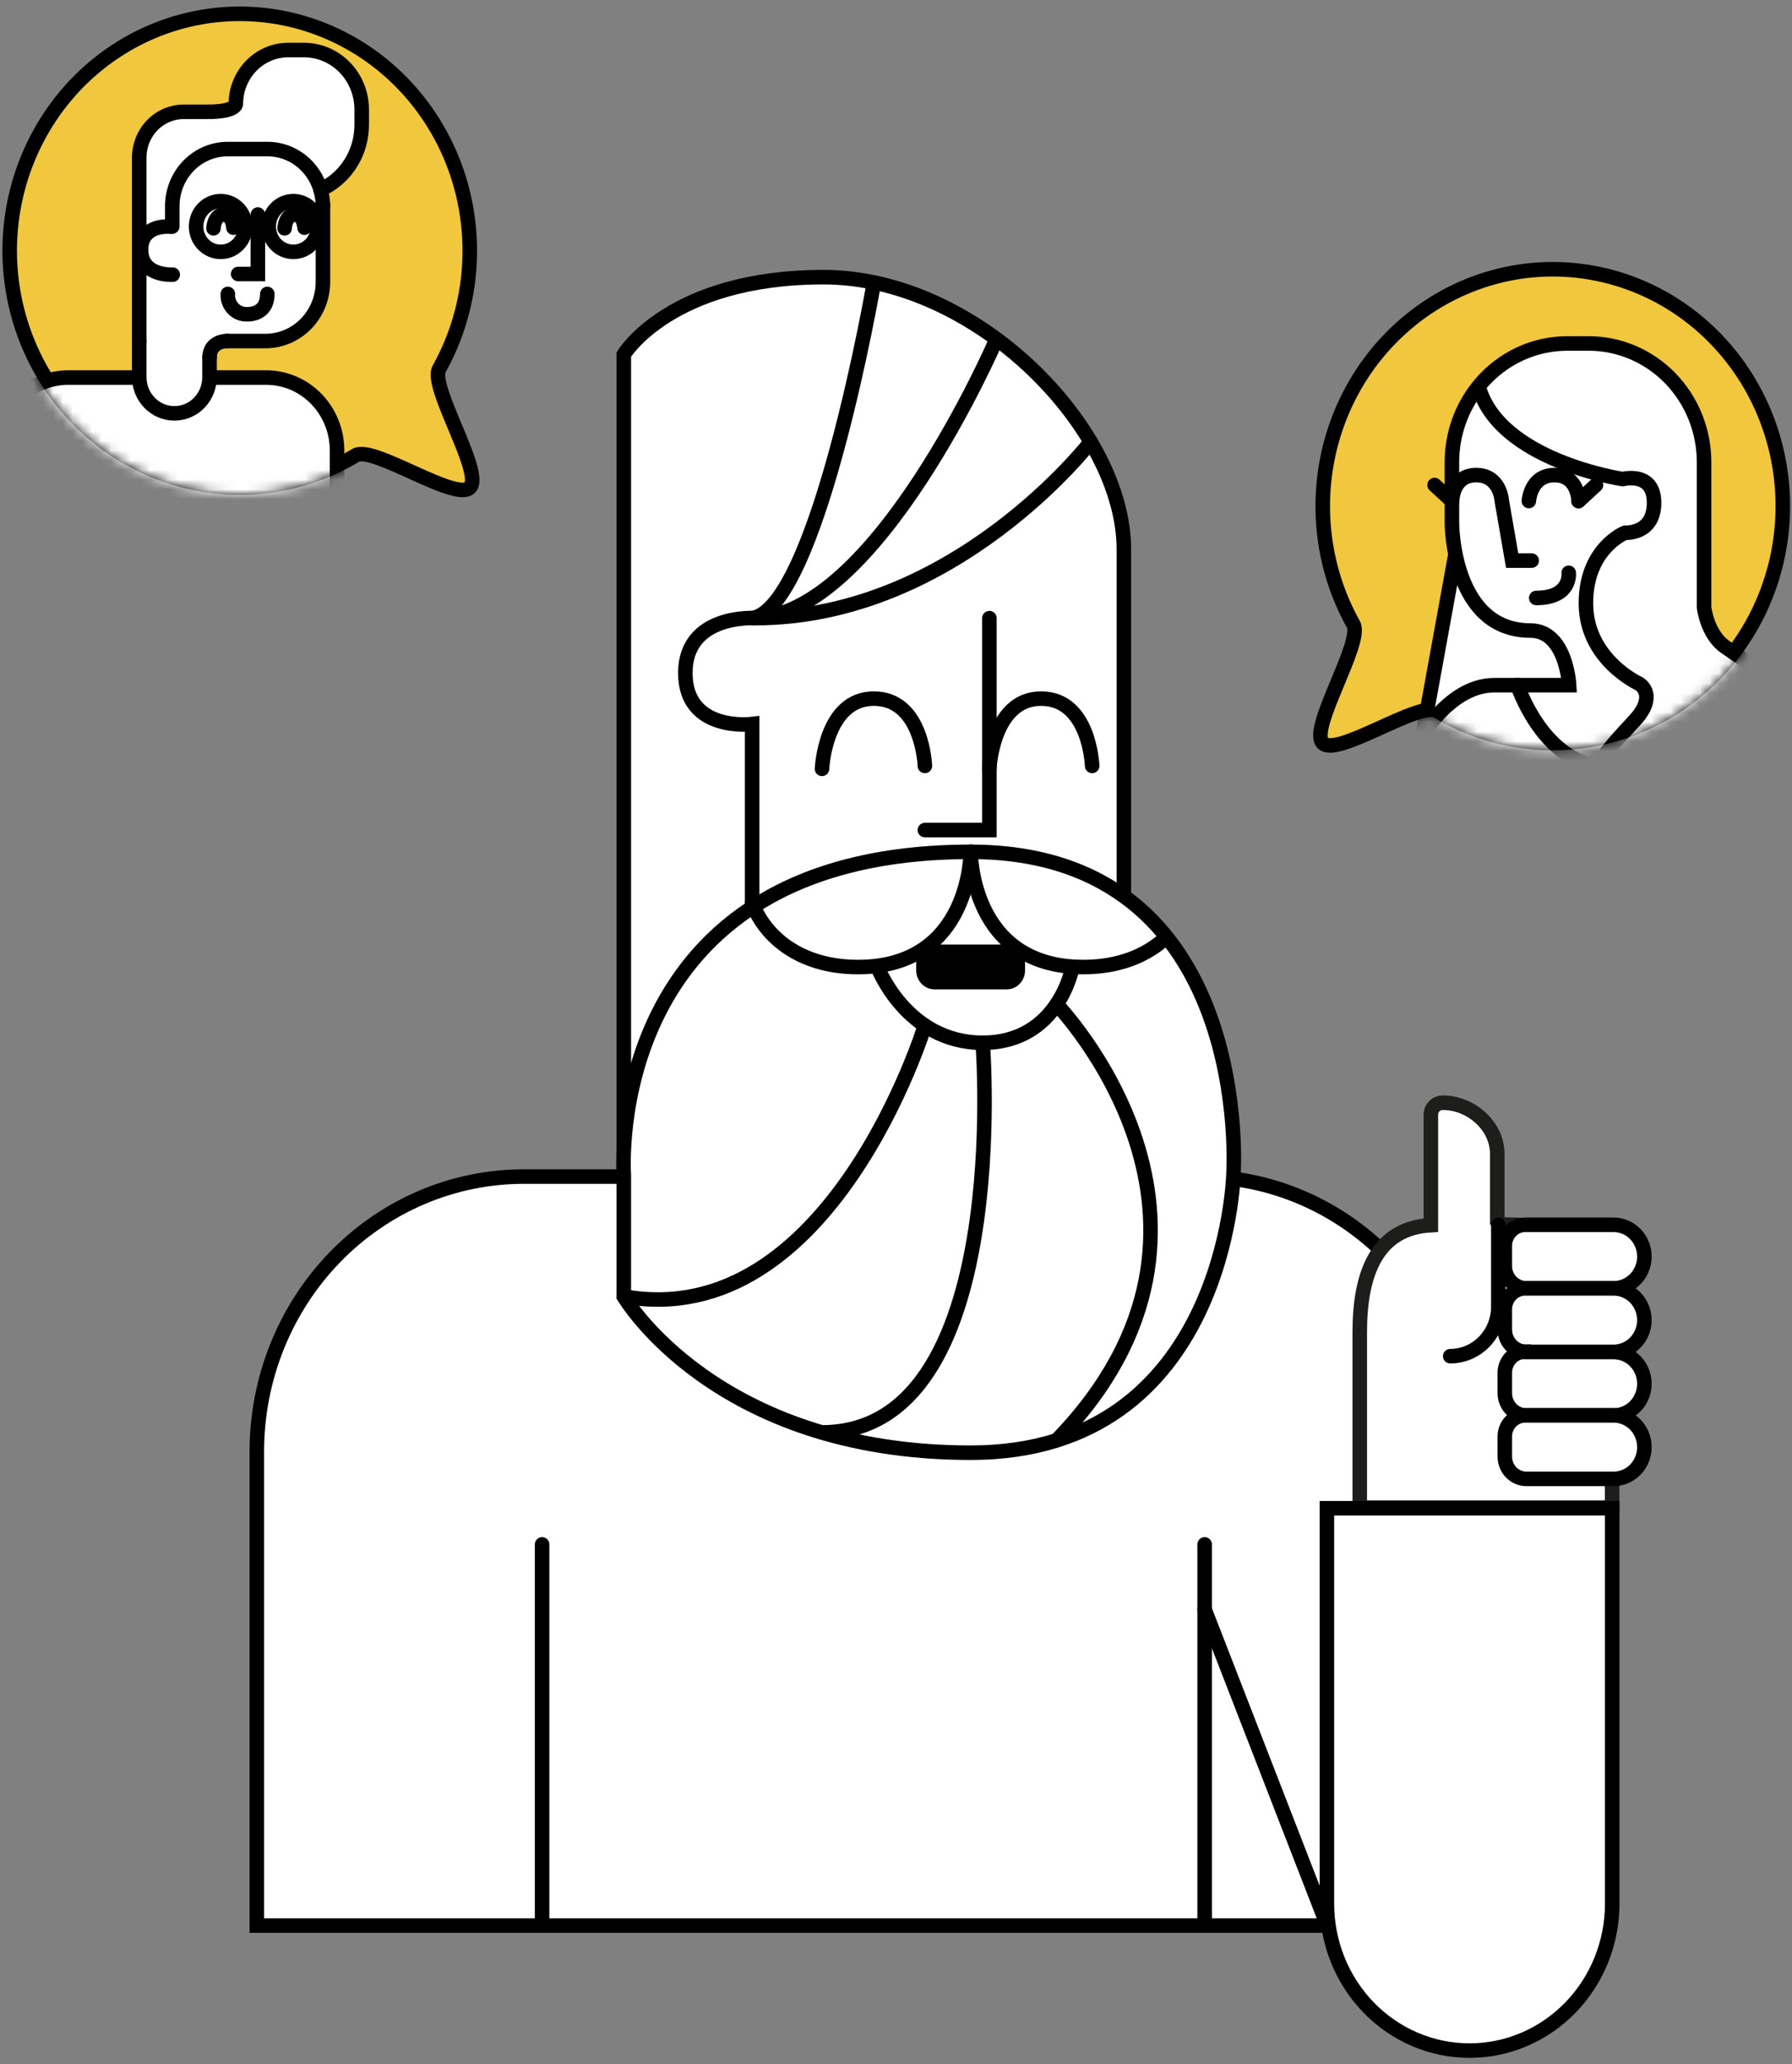
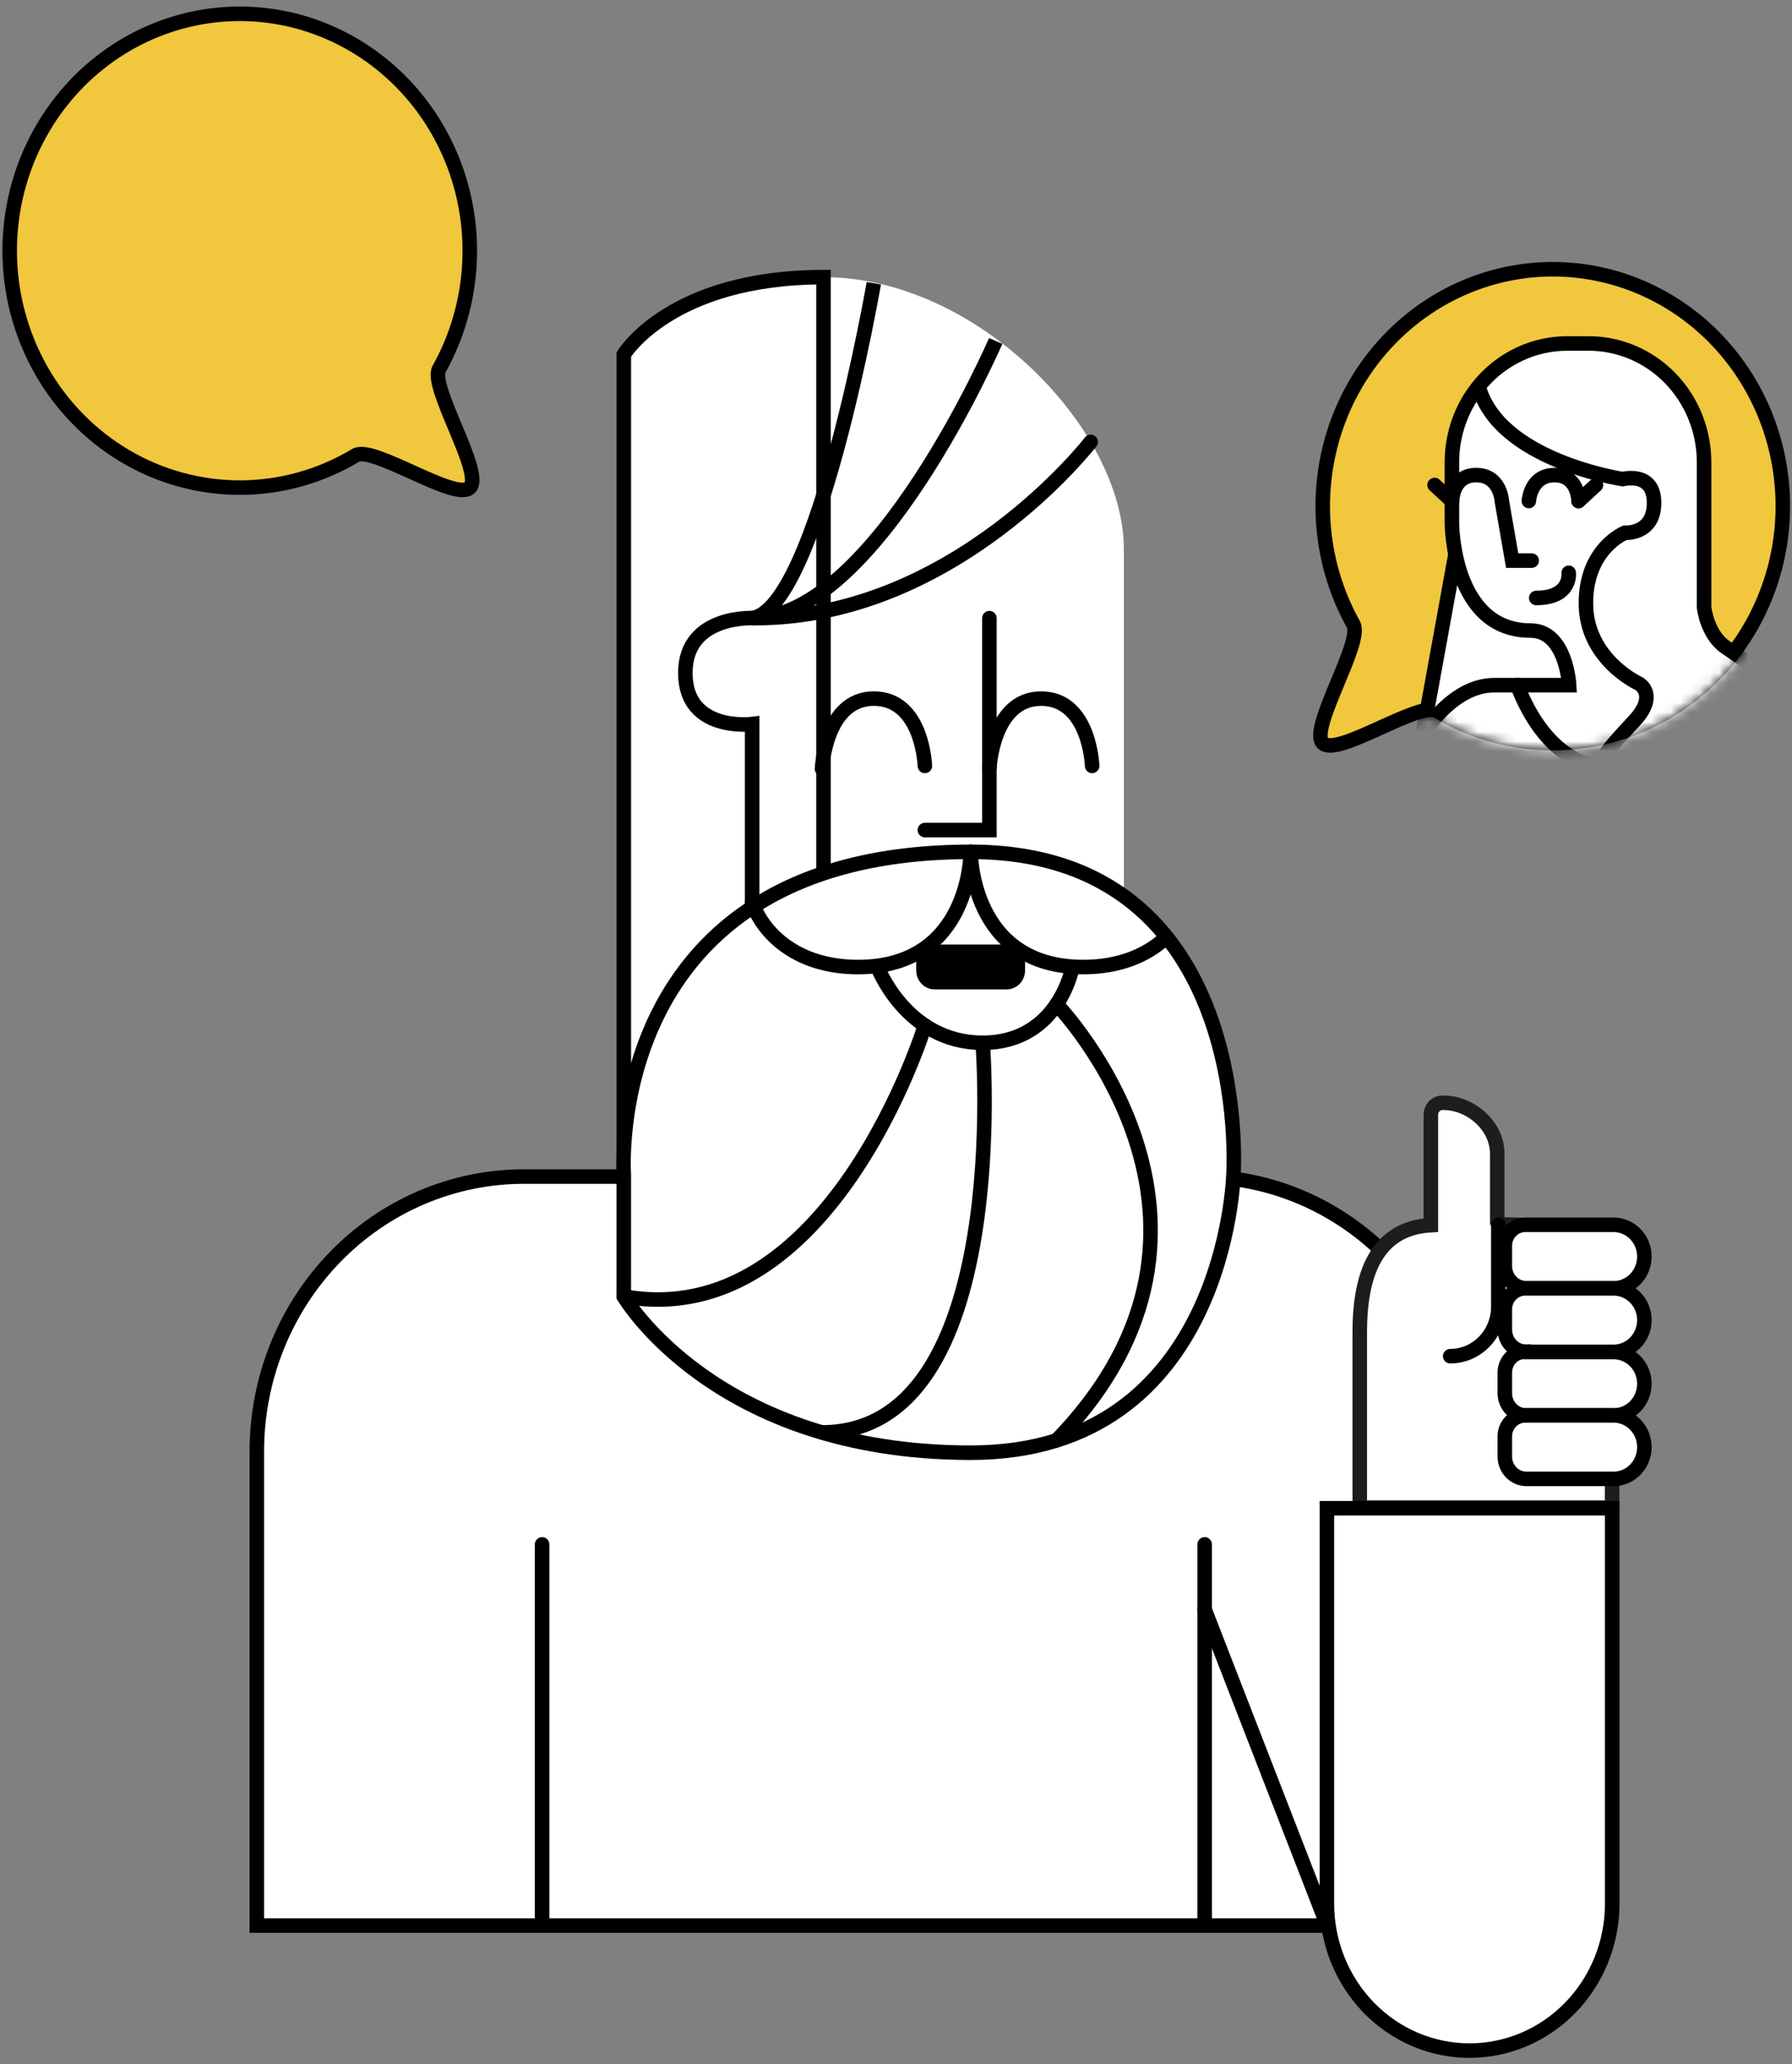
<svg xmlns="http://www.w3.org/2000/svg" width="185" height="213" viewBox="0 0 185 213" fill="none">
  <rect x="0" y="0" width="185" height="213" fill="#808080" stroke="none" />
  <path d="M184.054 52.222C184.054 56.521 182.952 60.744 180.861 64.465C178.769 68.186 175.762 71.274 172.142 73.417C168.521 75.56 164.416 76.683 160.24 76.672C156.064 76.661 151.965 75.517 148.355 73.355C146.566 72.281 138.004 78.176 136.555 76.671C135.106 75.166 140.753 66.271 139.718 64.421C137.903 61.172 136.837 57.537 136.604 53.797C136.37 50.056 136.976 46.31 138.373 42.849C139.77 39.388 141.921 36.303 144.661 33.835C147.4 31.366 150.654 29.578 154.172 28.61C157.69 27.642 161.376 27.52 164.947 28.253C168.518 28.986 171.877 30.554 174.766 32.836C177.654 35.118 179.994 38.053 181.604 41.415C183.215 44.776 184.053 48.474 184.054 52.222Z" fill="#F0C73D" stroke="black" stroke-width="1.5" stroke-miterlimit="10" />
  <mask id="mask0_1690_11404" style="mask-type:alpha" maskUnits="userSpaceOnUse" x="135" y="27" width="50" height="51">
    <path d="M184.058 52.218C184.058 56.517 182.956 60.739 180.865 64.46C178.773 68.181 175.766 71.269 172.146 73.412C168.525 75.555 164.42 76.678 160.244 76.667C156.068 76.656 151.969 75.512 148.359 73.35C146.57 72.276 138.008 78.171 136.559 76.666C135.11 75.162 140.757 66.266 139.722 64.416C137.906 61.167 136.841 57.532 136.607 53.792C136.374 50.051 136.979 46.306 138.377 42.844C139.774 39.383 141.925 36.299 144.665 33.83C147.404 31.361 150.658 29.573 154.176 28.605C157.694 27.638 161.38 27.515 164.951 28.248C168.522 28.981 171.881 30.549 174.769 32.831C177.658 35.113 179.998 38.048 181.608 41.41C183.219 44.772 184.057 48.469 184.058 52.218Z" fill="#F0C73D" stroke="black" stroke-width="1.5" stroke-miterlimit="10" />
  </mask>
  <g mask="url(#mask0_1690_11404)">
    <path d="M146.563 124.28L145.946 84.726H146.021L146.112 83.729L145.963 84.726L146.029 77.651C146.032 77.322 146.121 76.999 146.286 76.717C146.431 76.466 146.638 76.125 146.899 75.733L147.462 74.684L149.987 57.784V55.265C149.909 54.481 149.909 53.986 149.909 53.986V47.704C149.907 44.998 150.781 42.369 152.393 40.232C152.481 40.045 152.606 39.879 152.762 39.746L152.956 39.516C154.072 38.232 155.439 37.205 156.968 36.503C158.496 35.801 160.151 35.439 161.825 35.441H164.032C167.191 35.441 170.221 36.733 172.455 39.033C174.689 41.332 175.944 44.451 175.944 47.704V62.686C175.944 62.686 176.246 65.418 178.105 66.739C180.051 68.124 187.214 72.178 187.214 80.089C187.214 88 182.66 92.202 182.66 92.202C182.66 92.202 180.979 94.282 182.855 96.013C184.73 97.743 188.523 100.859 188.523 104.712C188.523 107.922 186.962 110.956 186.453 111.89C186.402 111.978 186.331 112.05 186.245 112.101C186.16 112.152 186.063 112.179 185.964 112.18H167.746L156.132 119.677C156.051 119.729 155.985 119.802 155.938 119.887C155.892 119.973 155.868 120.069 155.867 120.167V125.133C155.867 125.208 155.853 125.283 155.826 125.353C155.798 125.423 155.758 125.487 155.706 125.541C155.655 125.595 155.593 125.638 155.526 125.667C155.458 125.697 155.385 125.712 155.312 125.713C153.656 125.734 148.82 125.713 147.168 125.713C147.057 125.712 146.949 125.677 146.857 125.613C146.765 125.548 146.695 125.457 146.654 125.35L146.629 125.397V125.21C146.628 125.184 146.628 125.158 146.629 125.133L146.563 124.28Z" fill="white" />
    <path d="M158.128 57.846H156.111L155.043 51.695C155.043 51.695 154.898 49.023 152.401 49.023C149.905 49.023 149.917 51.695 149.917 51.695" stroke="black" stroke-width="1.5" stroke-miterlimit="10" stroke-linecap="round" />
    <path d="M148.103 50.046L149.904 51.704" stroke="black" stroke-width="1.5" stroke-miterlimit="10" stroke-linecap="round" />
    <path d="M162.961 51.695C162.961 51.695 162.961 49.023 160.477 49.023C157.992 49.023 157.835 51.695 157.835 51.695" stroke="black" stroke-width="1.5" stroke-miterlimit="10" stroke-linecap="round" />
    <path d="M164.764 50.046L162.963 51.704" stroke="black" stroke-width="1.5" stroke-miterlimit="10" stroke-linecap="round" />
    <path d="M161.949 59.104C161.949 59.104 162.271 61.7 158.595 61.7" stroke="black" stroke-width="1.5" stroke-miterlimit="10" stroke-linecap="round" />
    <path d="M164.815 79.042C159.064 78.13 156.654 70.688 156.654 70.688" stroke="black" stroke-width="1.5" stroke-miterlimit="10" stroke-linecap="round" />
    <path d="M152.646 39.861C154.716 47.533 167.518 49.434 167.518 49.434C167.518 49.434 170.76 48.582 170.76 51.881C170.76 55.18 167.758 54.971 167.758 54.971C167.758 54.971 163.676 56.603 163.726 62.34C163.775 68.078 169.208 70.545 169.208 70.545C169.208 70.545 170.926 71.5 169.208 73.81C168.239 75.119 162.583 80.042 162.583 85.182C162.583 90.323 167.005 92.944 169.208 95.565C171.41 98.186 169.208 100.757 169.208 100.757C169.208 100.757 165.605 106.443 165.605 108.668C165.589 109.776 165.826 110.872 166.297 111.869C166.344 111.963 166.416 112.043 166.504 112.098C166.593 112.153 166.694 112.181 166.798 112.18H185.939C186.039 112.179 186.136 112.152 186.223 112.102C186.309 112.051 186.381 111.978 186.432 111.89C186.958 110.956 188.502 107.922 188.502 104.712C188.502 100.876 184.705 97.743 182.834 96.013C180.962 94.282 182.639 92.202 182.639 92.202C182.639 92.202 187.194 88 187.194 80.089C187.194 72.178 180.014 68.124 178.085 66.739C176.226 65.418 175.923 62.686 175.923 62.686V47.704C175.923 44.451 174.668 41.332 172.434 39.033C170.2 36.733 167.171 35.441 164.011 35.441H161.804C160.131 35.439 158.475 35.801 156.947 36.503C155.419 37.205 154.052 38.232 152.935 39.516L152.646 39.861C150.863 42.062 149.888 44.838 149.892 47.704V53.982C149.892 53.982 149.892 65.064 158.008 65.064C161.709 65.064 161.995 70.699 161.995 70.699H154.273C149.267 70.699 146.017 77.178 146.017 77.178L145.946 84.73" stroke="black" stroke-width="1.5" stroke-miterlimit="10" stroke-linecap="round" />
    <path d="M150.257 57.181L146.883 75.735" stroke="black" stroke-width="1.5" stroke-miterlimit="10" />
  </g>
  <path d="M54.077 121.403H123.827C131.135 121.405 138.143 124.395 143.309 129.715C148.476 135.035 151.378 142.25 151.378 149.773V198.683H26.514V149.773C26.514 146.047 27.227 142.357 28.612 138.915C29.997 135.473 32.028 132.345 34.587 129.711C37.147 127.076 40.185 124.987 43.529 123.561C46.873 122.136 50.457 121.402 54.077 121.403Z" fill="white" stroke="black" stroke-width="1.5" stroke-miterlimit="10" stroke-linecap="round" />
  <path d="M64.4 121.18V36.581C64.4 36.581 69.203 28.598 85.016 28.598C100.828 28.598 116.024 44.241 116.024 56.687V92.222" fill="white" />
-   <path d="M64.4 121.18V36.581C64.4 36.581 69.203 28.598 85.016 28.598C100.828 28.598 116.024 44.241 116.024 56.687V92.222" stroke="black" stroke-width="1.5" stroke-miterlimit="10" />
+   <path d="M64.4 121.18V36.581C64.4 36.581 69.203 28.598 85.016 28.598V92.222" stroke="black" stroke-width="1.5" stroke-miterlimit="10" />
  <path d="M102.143 63.784V85.65H95.481" stroke="black" stroke-width="1.5" stroke-miterlimit="10" stroke-linecap="round" />
  <path d="M84.861 79.332C84.861 79.332 85.172 72.086 90.211 72.086C95.25 72.086 95.482 79.029 95.482 79.029" stroke="black" stroke-width="1.5" stroke-miterlimit="10" stroke-linecap="round" />
  <path d="M102.134 79.332C102.134 79.332 102.444 72.086 107.479 72.086C112.514 72.086 112.75 79.029 112.75 79.029" stroke="black" stroke-width="1.5" stroke-miterlimit="10" stroke-linecap="round" />
  <path d="M112.596 45.597C112.596 45.597 98.58 63.78 77.96 63.78C77.96 63.78 70.752 63.303 70.752 69.445C70.752 75.587 77.65 74.713 77.65 74.713V93.783" stroke="black" stroke-width="1.5" stroke-miterlimit="10" stroke-linecap="round" />
  <path d="M100.209 87.897C129.607 87.897 127.338 121.169 127.338 121.169C127.338 121.169 126.638 149.897 100.209 149.897C73.781 149.897 64.398 133.777 64.398 133.777V121.19C64.398 121.19 61.993 87.897 100.209 87.897Z" fill="white" stroke="black" stroke-width="1.5" stroke-miterlimit="10" stroke-linecap="round" />
  <path d="M100.211 87.897C100.211 87.897 100.285 99.785 88.584 99.785C82.257 99.785 78.779 96.315 77.653 93.123" stroke="black" stroke-width="1.5" stroke-miterlimit="10" stroke-linecap="round" />
  <path d="M100.209 87.897C100.209 87.897 100.13 99.785 111.835 99.785C115.562 99.785 118.324 98.57 120.174 96.916" stroke="black" stroke-width="1.5" stroke-miterlimit="10" stroke-linecap="round" />
  <path d="M55.965 198.584V159.357" stroke="black" stroke-width="1.5" stroke-miterlimit="10" stroke-linecap="round" />
  <path d="M124.364 198.584V159.357" stroke="black" stroke-width="1.5" stroke-miterlimit="10" stroke-linecap="round" />
  <path d="M90.21 29.226C90.21 29.226 84.413 62.758 77.627 63.794C90.417 63.794 102.793 35.181 102.793 35.181" stroke="black" stroke-width="1.5" stroke-miterlimit="10" />
  <path d="M90.541 99.656C90.541 99.656 93.485 107.596 101.443 107.596C109.401 107.596 110.747 99.656 110.747 99.656" stroke="black" stroke-width="1.5" stroke-miterlimit="10" />
  <path d="M109.081 103.626C109.081 103.626 130.906 126.148 109.081 148.615" stroke="black" stroke-width="1.5" stroke-miterlimit="10" stroke-linecap="round" />
  <path d="M101.448 107.593C101.448 107.593 104.653 147.8 84.861 147.8" stroke="black" stroke-width="1.5" stroke-miterlimit="10" stroke-linecap="round" />
  <path d="M95.483 105.813C95.483 105.813 85.74 137.601 64.4 133.77" stroke="black" stroke-width="1.5" stroke-miterlimit="10" stroke-linecap="round" />
  <path d="M156.906 126.403C156.906 126.373 154.571 126.352 154.571 126.322V119.051C154.571 116.144 151.817 113.787 148.989 113.787H148.923C148.765 113.787 148.608 113.819 148.462 113.881C148.316 113.943 148.183 114.035 148.071 114.15C147.959 114.265 147.87 114.402 147.81 114.552C147.749 114.703 147.718 114.864 147.718 115.027V126.416C142.062 126.736 140.377 131.531 140.377 137.447V155.566H166.429V126.403H156.906Z" fill="white" stroke="#1D1D1B" stroke-width="1.5" stroke-miterlimit="10" />
  <path d="M157.467 126.38H166.576C167.421 126.38 168.231 126.725 168.828 127.34C169.425 127.955 169.76 128.788 169.76 129.658C169.76 130.527 169.425 131.361 168.828 131.975C168.231 132.59 167.421 132.935 166.576 132.935H157.587C156.994 132.935 156.426 132.693 156.006 132.261C155.587 131.83 155.352 131.244 155.352 130.634V128.545C155.352 128.26 155.407 127.978 155.514 127.714C155.621 127.451 155.777 127.212 155.973 127.011C156.17 126.81 156.403 126.65 156.659 126.542C156.916 126.434 157.19 126.379 157.467 126.38Z" fill="white" stroke="black" stroke-width="1.5" stroke-miterlimit="10" stroke-linecap="round" />
  <path d="M157.467 132.937H166.576C167.421 132.937 168.231 133.282 168.828 133.897C169.425 134.511 169.76 135.345 169.76 136.214C169.76 137.084 169.425 137.917 168.828 138.532C168.231 139.147 167.421 139.492 166.576 139.492H157.587C156.994 139.492 156.426 139.249 156.006 138.818C155.587 138.386 155.352 137.801 155.352 137.19V135.102C155.352 134.817 155.407 134.534 155.514 134.271C155.621 134.008 155.777 133.769 155.973 133.567C156.17 133.366 156.403 133.207 156.659 133.099C156.916 132.991 157.19 132.935 157.467 132.937Z" fill="white" stroke="black" stroke-width="1.5" stroke-miterlimit="10" stroke-linecap="round" />
  <path d="M157.467 139.504H166.576C167.421 139.504 168.231 139.849 168.828 140.464C169.425 141.078 169.76 141.912 169.76 142.781C169.76 143.651 169.425 144.484 168.828 145.099C168.231 145.714 167.421 146.059 166.576 146.059H157.587C156.994 146.059 156.426 145.817 156.006 145.385C155.587 144.953 155.352 144.368 155.352 143.757V141.635C155.352 141.059 155.574 140.508 155.969 140.101C156.364 139.694 156.9 139.465 157.459 139.465L157.467 139.504Z" fill="white" stroke="black" stroke-width="1.5" stroke-miterlimit="10" stroke-linecap="round" />
  <path d="M157.467 146.044H166.576C167.421 146.044 168.231 146.389 168.828 147.004C169.425 147.619 169.76 148.452 169.76 149.322C169.76 150.191 169.425 151.025 168.828 151.639C168.231 152.254 167.421 152.599 166.576 152.599H157.587C156.994 152.599 156.426 152.357 156.006 151.925C155.587 151.494 155.352 150.908 155.352 150.298V148.209C155.352 147.924 155.407 147.642 155.514 147.378C155.621 147.115 155.777 146.876 155.973 146.675C156.17 146.474 156.403 146.315 156.659 146.206C156.916 146.098 157.19 146.043 157.467 146.044Z" fill="white" stroke="black" stroke-width="1.5" stroke-miterlimit="10" stroke-linecap="round" />
  <path d="M154.683 126.38V134.824C154.683 136.18 154.16 137.481 153.228 138.44C152.296 139.399 151.033 139.938 149.715 139.938" fill="white" />
  <path d="M154.683 126.38V134.824C154.683 136.18 154.16 137.481 153.228 138.44C152.296 139.399 151.033 139.938 149.715 139.938V139.938" stroke="black" stroke-width="1.5" stroke-miterlimit="10" stroke-linecap="round" />
  <path d="M136.989 155.626H166.44V196.429C166.44 200.45 164.888 204.306 162.126 207.15C159.364 209.993 155.618 211.59 151.712 211.59C147.806 211.59 144.06 209.993 141.298 207.15C138.536 204.306 136.984 200.45 136.984 196.429V155.626H136.989Z" fill="white" stroke="black" stroke-width="1.5" stroke-miterlimit="10" stroke-linecap="round" />
  <path d="M103.923 97.461H96.486C95.437 97.461 94.586 98.337 94.586 99.418V100.134C94.586 101.214 95.437 102.09 96.486 102.09H103.923C104.972 102.09 105.823 101.214 105.823 100.134V99.418C105.823 98.337 104.972 97.461 103.923 97.461Z" fill="black" />
  <path d="M136.989 198.587L124.364 166.079" stroke="black" stroke-width="1.5" stroke-miterlimit="10" stroke-linecap="round" />
  <path d="M1 25.857C0.999 30.158 2.101 34.383 4.193 38.105C6.285 41.828 9.294 44.917 12.916 47.061C16.538 49.204 20.645 50.326 24.823 50.314C29.001 50.301 33.102 49.154 36.712 46.989C38.5 45.915 47.063 51.81 48.512 50.306C49.961 48.801 44.301 39.906 45.336 38.064C47.152 34.816 48.217 31.181 48.451 27.441C48.684 23.701 48.079 19.955 46.683 16.494C45.286 13.033 43.135 9.949 40.396 7.48C37.657 5.011 34.403 3.223 30.886 2.255C27.369 1.286 23.683 1.163 20.112 1.895C16.542 2.627 13.182 4.194 10.294 6.475C7.405 8.756 5.065 11.691 3.453 15.051C1.842 18.412 1.002 22.109 1 25.857Z" fill="#F0C73D" stroke="black" stroke-width="1.5" stroke-miterlimit="10" />
  <mask id="mask1_1690_11404" style="mask-type:alpha" maskUnits="userSpaceOnUse" x="0" y="0" width="50" height="52">
-     <path d="M1 25.852C0.999 30.152 2.101 34.377 4.193 38.1C6.285 41.823 9.294 44.912 12.916 47.055C16.538 49.199 20.645 50.321 24.823 50.308C29.001 50.296 33.102 49.149 36.712 46.984C38.5 45.91 47.063 51.805 48.512 50.3C49.961 48.796 44.301 39.9 45.336 38.059C47.152 34.81 48.217 31.175 48.451 27.435C48.684 23.695 48.079 19.95 46.683 16.489C45.286 13.028 43.135 9.943 40.396 7.474C37.657 5.005 34.403 3.218 30.886 2.249C27.369 1.281 23.683 1.158 20.112 1.89C16.542 2.621 13.182 4.188 10.294 6.47C7.405 8.751 5.065 11.685 3.453 15.046C1.842 18.407 1.002 22.104 1 25.852Z" fill="#F0C73D" stroke="black" stroke-width="1.5" stroke-miterlimit="10" />
-   </mask>
+     </mask>
  <g mask="url(#mask1_1690_11404)">
    <path d="M34.797 59.818L-0.273 59.818V46.468C-0.269 44.476 0.503 42.566 1.873 41.158C3.243 39.75 5.099 38.959 7.035 38.958H27.485C29.421 38.958 31.279 39.749 32.649 41.157C34.02 42.565 34.792 44.475 34.797 46.468V59.818Z" fill="white" stroke="black" stroke-width="1.5" stroke-miterlimit="10" stroke-linecap="round" />
    <path d="M15.205 41.307L14.377 38.75C14.377 38.75 14.112 20.993 14.377 16.505C14.642 12.017 18.488 11.54 18.488 11.54C18.488 11.54 18.985 11.736 21.842 11.54C24.699 11.343 24.326 10.163 24.326 10.163C25.113 5.44 27.63 5.598 30.91 5.163C34.189 4.728 37.017 6.894 37.34 12.29C37.663 17.686 33.096 19.587 33.096 19.587L33.336 21.151V28.512C33.336 34.769 27.742 35.183 27.742 35.183C27.742 35.183 26.347 35.183 23.937 35.183C21.527 35.183 21.631 36.687 21.631 36.687L21.436 40.677L19.494 42.322L17.523 42.65L15.205 41.295" fill="white" />
    <path d="M26.621 22.138V28.272H24.588" stroke="black" stroke-width="1.5" stroke-miterlimit="10" stroke-linecap="round" />
    <path d="M29.381 23.559C29.381 23.559 29.439 22.153 30.416 22.153C31.393 22.153 31.434 23.495 31.434 23.495" stroke="black" stroke-width="1.5" stroke-miterlimit="10" stroke-linecap="round" />
    <path d="M22.039 23.559C22.039 23.559 22.101 22.153 23.078 22.153C24.055 22.153 24.097 23.495 24.097 23.495" stroke="black" stroke-width="1.5" stroke-miterlimit="10" stroke-linecap="round" />
    <path d="M17.831 28.339C17.831 28.339 14.565 28.557 14.565 25.782C14.565 23.007 17.691 23.395 17.691 23.395" stroke="black" stroke-width="1.5" stroke-miterlimit="10" stroke-linecap="round" />
    <path d="M30.285 25.988C31.689 25.988 32.828 24.817 32.828 23.372C32.828 21.926 31.689 20.754 30.285 20.754C28.881 20.754 27.743 21.926 27.743 23.372C27.743 24.817 28.881 25.988 30.285 25.988Z" stroke="black" stroke-width="1.5" stroke-miterlimit="10" />
    <path d="M22.786 25.988C24.19 25.988 25.329 24.817 25.329 23.372C25.329 21.926 24.19 20.754 22.786 20.754C21.382 20.754 20.244 21.926 20.244 23.372C20.244 24.817 21.382 25.988 22.786 25.988Z" stroke="black" stroke-width="1.5" stroke-miterlimit="10" />
    <path d="M27.747 23.355H25.391" stroke="black" stroke-width="1.5" stroke-miterlimit="10" stroke-linecap="round" />
    <path d="M33.334 21.272C33.334 20.497 33.185 19.73 32.897 19.014C32.608 18.298 32.185 17.648 31.652 17.101C31.119 16.553 30.486 16.12 29.79 15.825C29.094 15.53 28.348 15.379 27.595 15.381H23.508C21.991 15.381 20.535 16.002 19.462 17.107C18.389 18.211 17.786 19.71 17.786 21.272V23.369" stroke="black" stroke-width="1.5" stroke-miterlimit="10" stroke-linecap="round" />
    <path d="M14.374 35.193V16.264C14.374 15.01 14.858 13.808 15.719 12.922C16.58 12.035 17.748 11.537 18.966 11.537H21.45C24.348 11.537 24.348 10.732 24.348 10.732C24.348 9.259 24.915 7.847 25.923 6.803C26.932 5.759 28.301 5.169 29.731 5.161H31.387C32.968 5.164 34.482 5.813 35.598 6.964C36.714 8.116 37.341 9.676 37.341 11.303V12.875C37.342 14.217 36.984 15.533 36.306 16.679C35.628 17.824 34.657 18.756 33.499 19.371L33.085 19.584" stroke="black" stroke-width="1.5" stroke-miterlimit="10" stroke-linecap="round" />
    <path d="M33.339 21.146V29.096C33.335 30.714 32.707 32.264 31.594 33.407C30.481 34.549 28.973 35.191 27.401 35.191H23.48" stroke="black" stroke-width="1.5" stroke-miterlimit="10" stroke-linecap="round" />
    <path d="M27.596 30.329C27.596 32.575 25.501 32.426 25.501 32.426C25.233 32.437 24.966 32.39 24.718 32.287C24.469 32.185 24.244 32.03 24.057 31.832C23.871 31.634 23.727 31.398 23.634 31.139C23.542 30.88 23.504 30.604 23.522 30.329" stroke="black" stroke-width="1.5" stroke-miterlimit="10" stroke-linecap="round" />
    <path d="M21.632 36.885V38.918C21.632 39.909 21.25 40.858 20.57 41.559C19.89 42.259 18.967 42.652 18.005 42.652V42.652C17.043 42.652 16.12 42.259 15.439 41.559C14.758 40.859 14.375 39.909 14.374 38.918V35.185" stroke="black" stroke-width="1.5" stroke-miterlimit="10" stroke-linecap="round" />
    <path d="M23.482 35.185C23.482 35.185 21.636 35.134 21.636 36.89" stroke="black" stroke-width="1.5" stroke-miterlimit="10" stroke-linecap="round" />
  </g>
</svg>